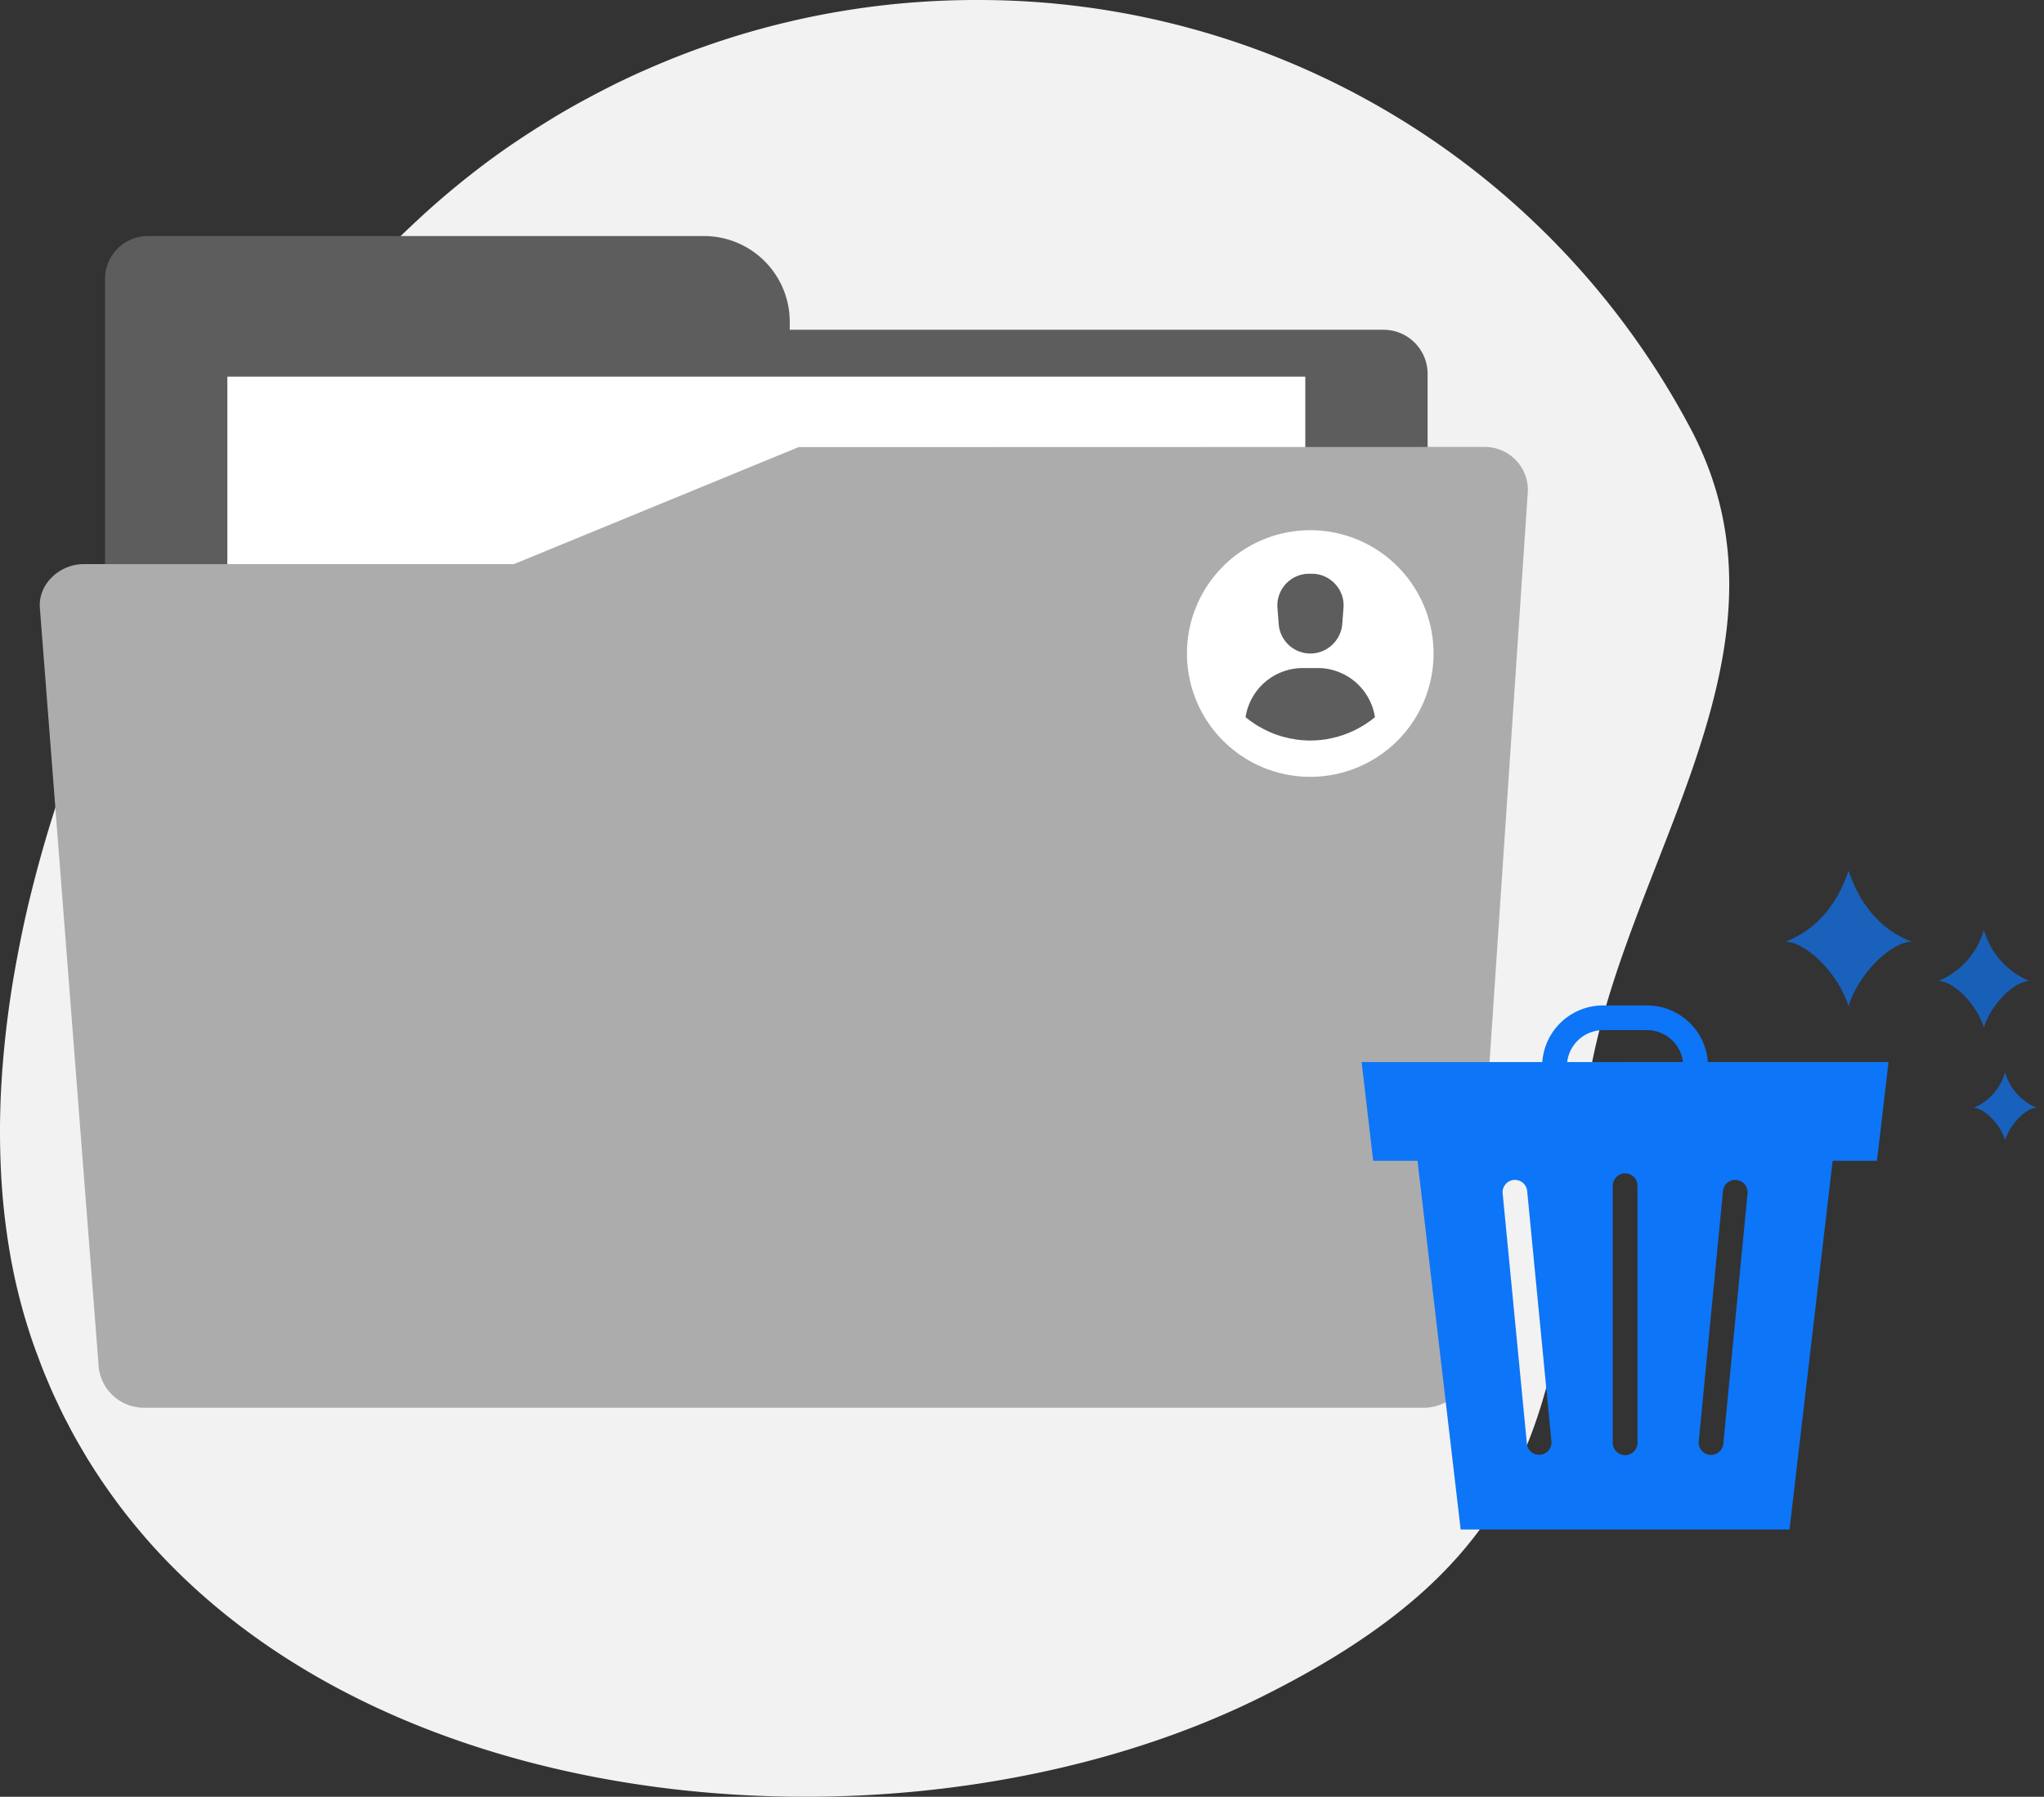
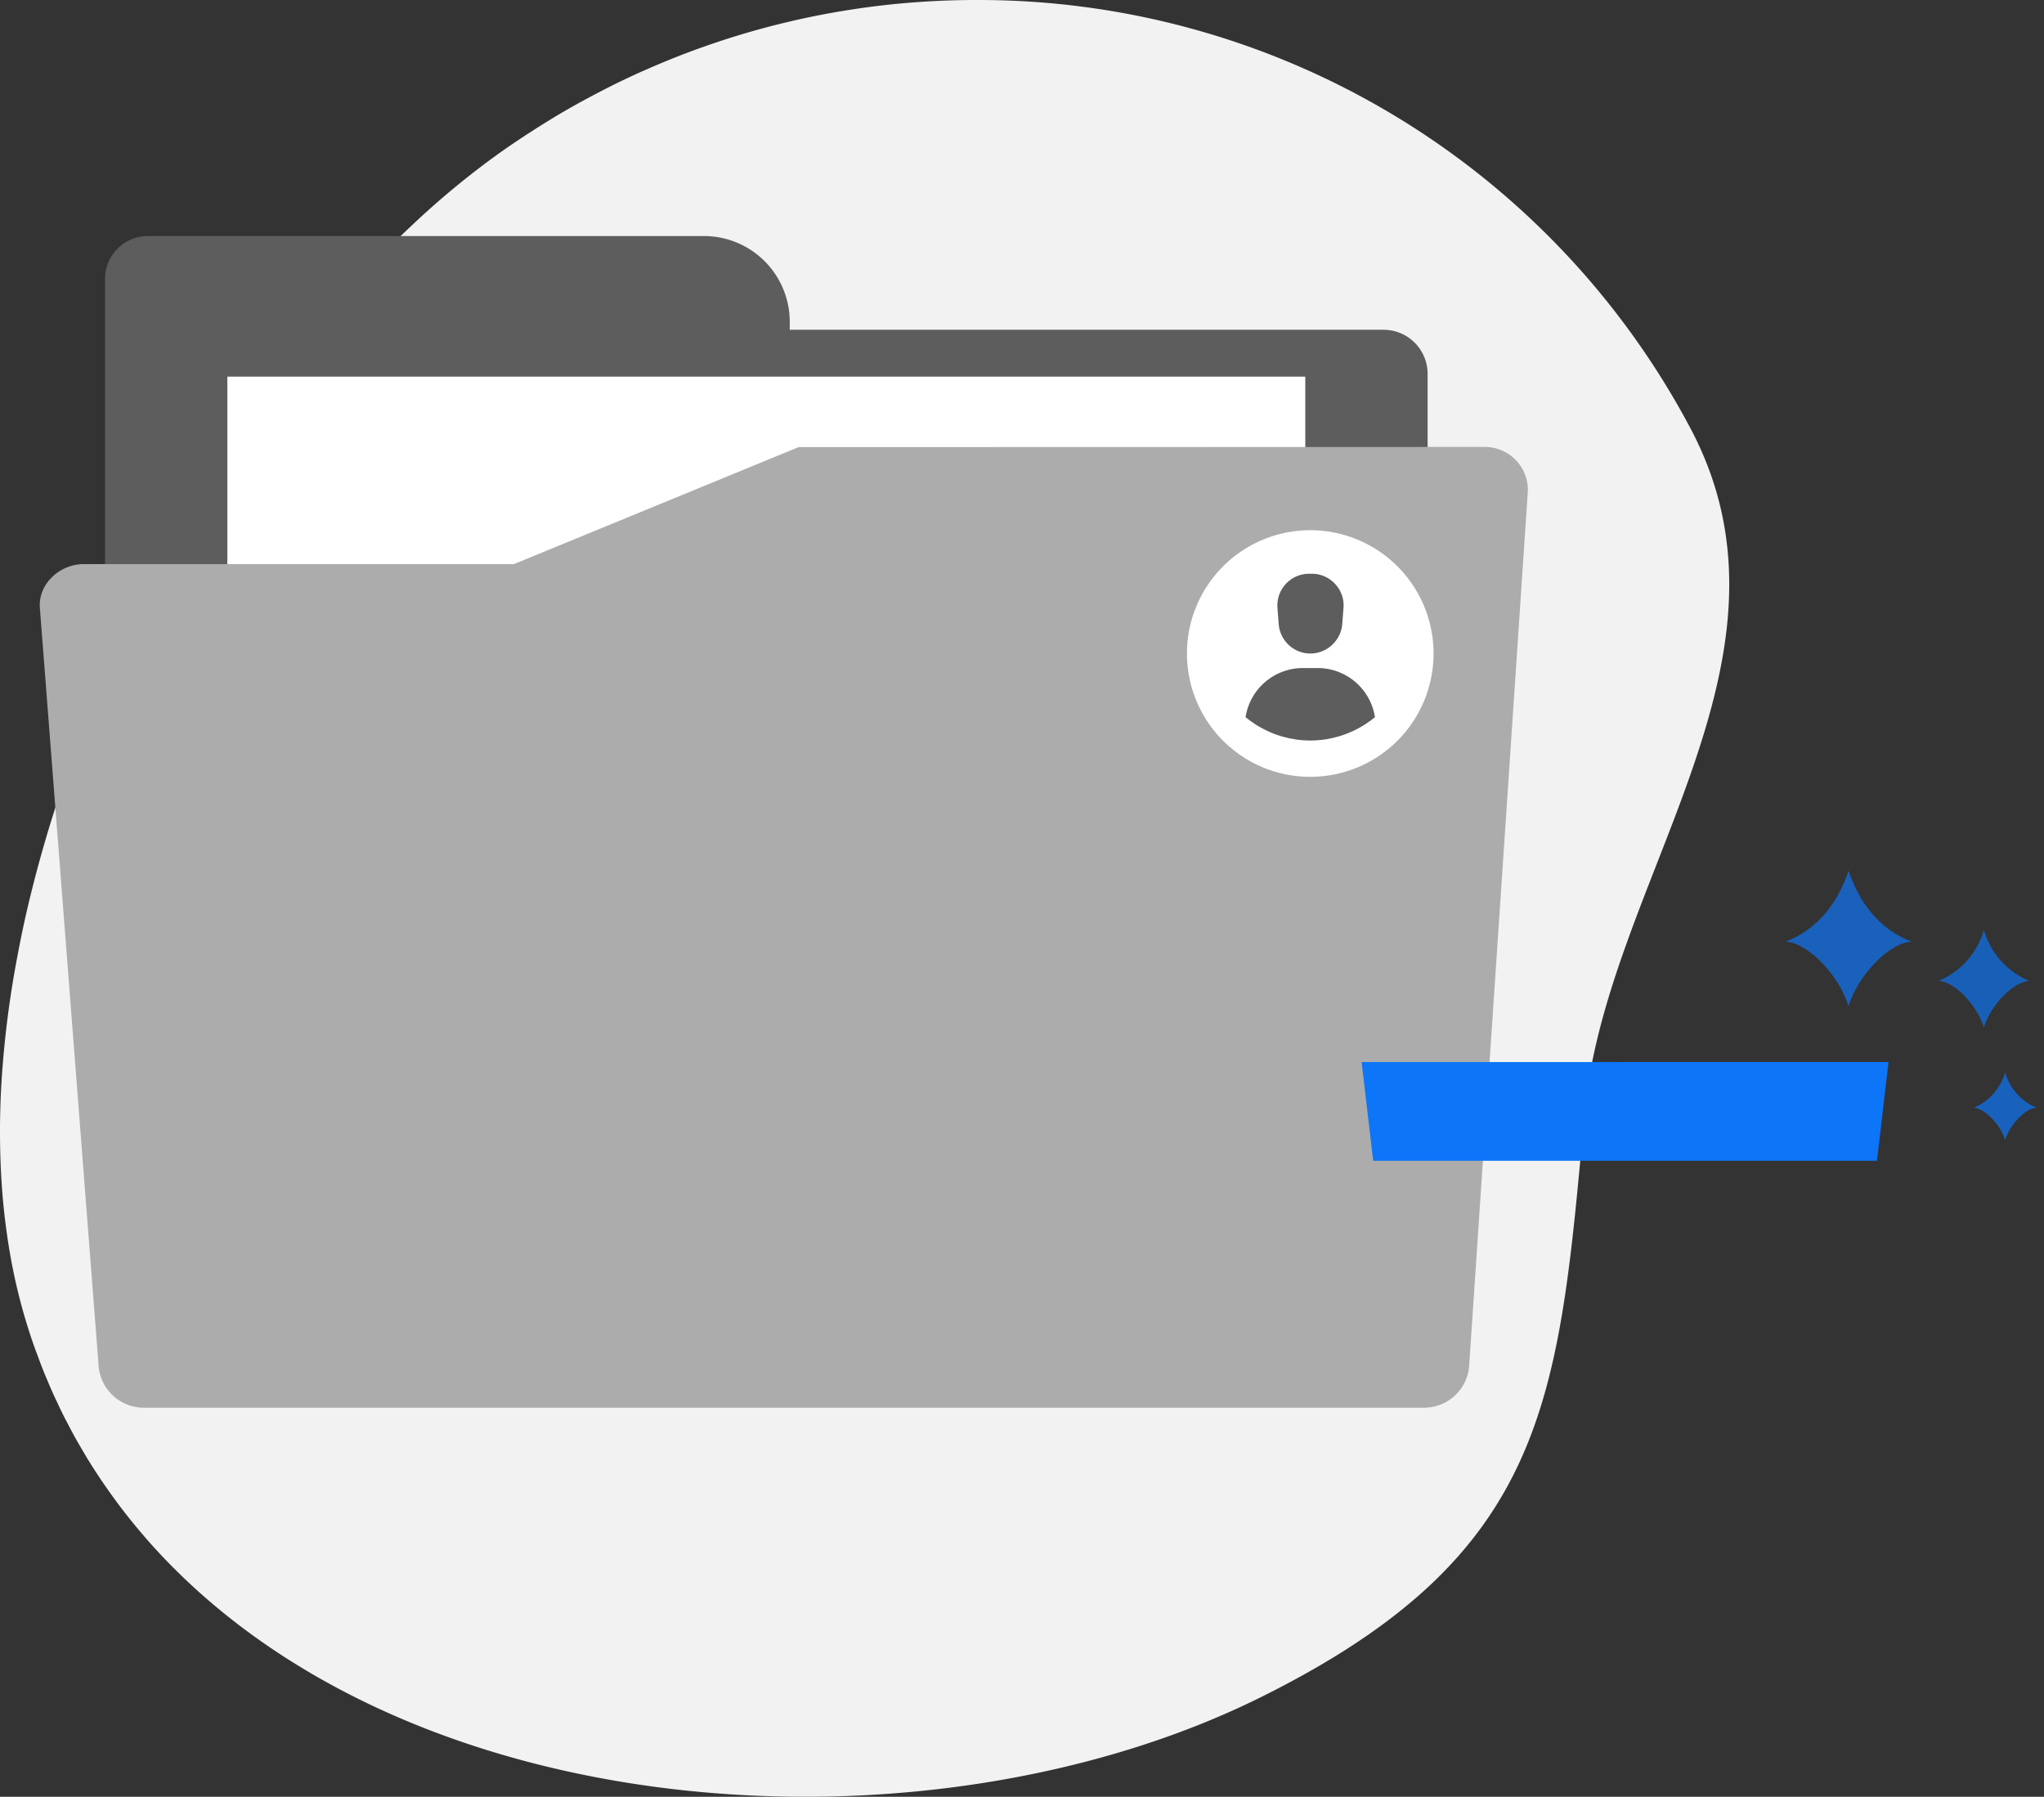
<svg xmlns="http://www.w3.org/2000/svg" width="281.805" height="247.73" viewBox="0 0 281.805 247.73">
  <rect x="0" y="0" width="281.805" height="247.73" fill="#333333" stroke="none" />
  <defs>
    <clipPath id="clip-path">
      <rect id="Rectangle_5480" data-name="Rectangle 5480" width="281.805" height="247.731" transform="translate(32.188 38.741)" fill="#fff" />
    </clipPath>
  </defs>
  <g id="Group_24217" data-name="Group 24217" transform="translate(-32.188 -38.741)" clip-path="url(#clip-path)">
    <path id="Path_13901" data-name="Path 13901" d="M132.635,44.036c.156-.052.312-.1.47-.152q3.977-1.247,8.008-2.185l.367-.087q4.085-.941,8.2-1.568l.237-.038q4.167-.632,8.354-.944l.112-.006q4.233-.32,8.464-.314a111.059,111.059,0,0,1,98.309,58.877c17.18,32.089-11.547,62.532-14.493,94.587-3.626,39.48-4.853,60.807-44.72,80.575C160.205,295.457,87.39,291.2,52.186,250.7l-.167-.2q-.944-1.1-1.852-2.221c-.135-.169-.266-.337-.4-.507-.518-.657-1.027-1.316-1.522-1.992-.177-.233-.339-.468-.515-.705-.45-.62-.891-1.244-1.322-1.878q-.287-.421-.573-.848c-.4-.6-.789-1.207-1.172-1.82-.2-.318-.4-.637-.593-.961q-.535-.9-1.054-1.795c-.2-.348-.4-.7-.594-1.05q-.487-.891-.952-1.8c-.2-.371-.389-.741-.576-1.116-.3-.606-.592-1.217-.881-1.836-.18-.383-.363-.766-.537-1.153-.285-.635-.555-1.278-.828-1.924-.158-.383-.324-.76-.476-1.144-.282-.708-.548-1.427-.813-2.145-.123-.336-.253-.661-.375-1-.378-1.063-.736-2.136-1.075-3.231a79.271,79.271,0,0,1-2.38-10.014,92.909,92.909,0,0,1-1.177-10.547,112.144,112.144,0,0,1,.1-13.756,137.3,137.3,0,0,1,1.719-14.191q.252-1.436.527-2.871.545-2.877,1.213-5.77a177.655,177.655,0,0,1,4.972-17.315q.984-2.878,2.061-5.737c2.154-5.722,4.585-11.372,7.253-16.9,2.226-4.61,4.614-9.133,7.148-13.529A200.591,200.591,0,0,1,70.484,90.73,169.735,169.735,0,0,1,83.3,75.463c.632-.666,1.271-1.324,1.91-1.972q1.911-1.945,3.86-3.769a114.51,114.51,0,0,1,11.864-9.8q1.686-1.2,3.4-2.322c.295-.2.592-.394.889-.581q1.552-1.005,3.126-1.962l.35-.216q1.742-1.043,3.51-2.015c.278-.152.557-.3.835-.453q1.557-.84,3.131-1.634c.167-.084.334-.172.5-.257q1.823-.9,3.655-1.729c.226-.1.454-.2.682-.3q1.638-.729,3.291-1.4c.175-.07.348-.144.522-.213q1.907-.766,3.825-1.456c.132-.051.275-.1.415-.144Q130.841,44.6,132.635,44.036Z" fill="#f2f2f2" />
    <path id="Path_13902" data-name="Path 13902" d="M52.571,71.284h76.7a11.834,11.834,0,0,1,11.8,11.8v1.123h81.881a6.077,6.077,0,0,1,6.058,6.058v90.866h-94.4V168.209H46.671V77.185a5.917,5.917,0,0,1,5.9-5.9Z" fill="#5d5d5d" fill-rule="evenodd" />
    <path id="Path_13903" data-name="Path 13903" d="M63.533,90.671H212.148V168.21H63.533Z" fill="#fff" fill-rule="evenodd" />
    <path id="Path_13904" data-name="Path 13904" d="M43.743,116.518h59.3l39.249-16.13,94.486-.024a5.942,5.942,0,0,1,6.058,6.057L234.76,226.768a6.236,6.236,0,0,1-6.058,6.057H51.82a6.259,6.259,0,0,1-6.057-6.057L37.686,122.575c-.258-3.322,2.726-6.057,6.058-6.057Z" fill="#acacac" fill-rule="evenodd" />
-     <path id="Path_13905" data-name="Path 13905" d="M264.225,186.349a1.7,1.7,0,0,0,3.387.387c.017-.142.031-.3.041-.483.012-.2.018-.367.018-.488a8.414,8.414,0,0,0-8.395-8.4H253.2a8.414,8.414,0,0,0-8.4,8.394c0,.121.006.285.018.488.011.18.025.341.041.483a1.7,1.7,0,1,0,3.387-.387c-.014-.116-.023-.215-.028-.3v-.288a5,5,0,0,1,4.981-4.981h6.08a5,5,0,0,1,4.981,4.981v.288C264.248,186.134,264.238,186.233,264.225,186.349Z" fill="#0d75f7" />
-     <path id="Path_13906" data-name="Path 13906" d="M278.907,249.619H233.568l-6.828-58.345h58.993l-6.826,58.344Zm-22.666-49.1a1.709,1.709,0,0,0-1.706,1.707v35.4a1.707,1.707,0,0,0,3.295.666,1.722,1.722,0,0,0,.118-.666v-35.4a1.711,1.711,0,0,0-1.707-1.707Zm15.186.9a1.692,1.692,0,0,0-1.692,1.541l-3.342,34.514a1.7,1.7,0,0,0,1.533,1.853c.054,0,.107.007.162.007a1.692,1.692,0,0,0,1.692-1.541l3.339-34.5a1.7,1.7,0,0,0-1.533-1.854.741.741,0,0,0-.162-.015Zm-30.373,0a1.1,1.1,0,0,0-.162.008,1.7,1.7,0,0,0-1.533,1.854l3.339,34.5a1.692,1.692,0,0,0,1.69,1.541,1.27,1.27,0,0,0,.164-.007,1.7,1.7,0,0,0,1.53-1.842l-3.342-34.51a1.692,1.692,0,0,0-1.689-1.541Z" fill="#0d75f7" />
    <path id="Path_13907" data-name="Path 13907" d="M292.56,185.17l-1.593,13.611h-69.46l-1.593-13.61Z" fill="#0d75f7" fill-rule="evenodd" />
    <path id="Path_13908" data-name="Path 13908" d="M287.034,177.506c1.323-4.434,5.844-8.918,8.729-8.918-4.5-1.726-7.243-5.4-8.716-9.8-1.474,4.409-4.22,8.061-8.716,9.8,2.884,0,7.394,4.484,8.716,8.918Z" fill="#0d75f7" opacity="0.692" />
    <path id="Path_13909" data-name="Path 13909" d="M305.7,180.428c.957-3.2,4.207-6.424,6.285-6.424a10.88,10.88,0,0,1-6.285-7.066,10.716,10.716,0,0,1-6.273,7.054c2.078,0,5.328,3.237,6.273,6.424Z" fill="#0d75f7" opacity="0.681" />
    <path id="Path_13910" data-name="Path 13910" d="M308.636,195.947c.655-2.217,2.91-4.471,4.358-4.471a7.477,7.477,0,0,1-4.358-4.9,7.541,7.541,0,0,1-4.358,4.912C305.714,191.488,307.969,193.73,308.636,195.947Z" fill="#0d75f7" opacity="0.701" />
    <path id="Path_13911" data-name="Path 13911" d="M212.833,145.846a17,17,0,1,0-17-17A17,17,0,0,0,212.833,145.846Z" fill="#fff" />
    <path id="Path_13912" data-name="Path 13912" d="M213.893,130.847h-2.12a8,8,0,0,0-7.86,6.779l.11.081.5.39.53.369c.28.19.57.371.86.531l.53.289.35.171.48.22a12.749,12.749,0,0,0,2.4.789,6.329,6.329,0,0,0,.62.131,2.9,2.9,0,0,1,.49.09,14.083,14.083,0,0,0,4.1,0,2.036,2.036,0,0,0,.49-.09,6.207,6.207,0,0,0,.62-.131,12.749,12.749,0,0,0,2.4-.789l.48-.22.35-.171.53-.289c.29-.16.58-.341.86-.531l.53-.369.5-.39.11-.081a8,8,0,0,0-7.86-6.779Zm0,0h-2.12a8,8,0,0,0-7.86,6.779l.11.081.5.39.53.369c.28.19.57.371.86.531l.53.289.35.171.48.22a12.749,12.749,0,0,0,2.4.789,6.329,6.329,0,0,0,.62.131,2.9,2.9,0,0,1,.49.09,14.083,14.083,0,0,0,4.1,0,2.036,2.036,0,0,0,.49-.09,6.207,6.207,0,0,0,.62-.131,12.749,12.749,0,0,0,2.4-.789l.48-.22.35-.171.53-.289c.29-.16.58-.341.86-.531l.53-.369.5-.39.11-.081a8,8,0,0,0-7.86-6.779Zm2.37-11.59a4.349,4.349,0,0,0-3.23-1.41h-.33a4.373,4.373,0,0,0-4.39,4.73l.17,2.2a4.382,4.382,0,0,0,4.35,4.07,4.431,4.431,0,0,0,4.41-4.07l.17-2.2a4.3,4.3,0,0,0-1.15-3.32Zm-2.37,11.59h-2.12a8,8,0,0,0-7.86,6.779l.11.081.5.39.53.369c.28.19.57.371.86.531l.53.289.35.171.48.22a12.749,12.749,0,0,0,2.4.789,6.329,6.329,0,0,0,.62.131,2.9,2.9,0,0,1,.49.09,14.083,14.083,0,0,0,4.1,0,2.036,2.036,0,0,0,.49-.09,6.207,6.207,0,0,0,.62-.131,12.749,12.749,0,0,0,2.4-.789l.48-.22.35-.171.53-.289c.29-.16.58-.341.86-.531l.53-.369.5-.39.11-.081a8,8,0,0,0-7.86-6.779Zm2.37-11.59a4.349,4.349,0,0,0-3.23-1.41h-.33a4.373,4.373,0,0,0-4.39,4.73l.17,2.2a4.382,4.382,0,0,0,4.35,4.07,4.431,4.431,0,0,0,4.41-4.07l.17-2.2a4.3,4.3,0,0,0-1.15-3.32Zm0,0a4.349,4.349,0,0,0-3.23-1.41h-.33a4.373,4.373,0,0,0-4.39,4.73l.17,2.2a4.382,4.382,0,0,0,4.35,4.07,4.431,4.431,0,0,0,4.41-4.07l.17-2.2a4.3,4.3,0,0,0-1.15-3.32Zm-2.37,11.59h-2.12a8,8,0,0,0-7.86,6.779l.11.081.5.39.53.369c.28.19.57.371.86.531l.53.289.35.171.48.22a12.749,12.749,0,0,0,2.4.789,6.329,6.329,0,0,0,.62.131,2.9,2.9,0,0,1,.49.09,14.083,14.083,0,0,0,4.1,0,2.036,2.036,0,0,0,.49-.09,6.207,6.207,0,0,0,.62-.131,12.749,12.749,0,0,0,2.4-.789l.48-.22.35-.171.53-.289c.29-.16.58-.341.86-.531l.53-.369.5-.39.11-.081a8,8,0,0,0-7.86-6.779Zm0,0h-2.12a8,8,0,0,0-7.86,6.779l.11.081.5.39.53.369c.28.19.57.371.86.531l.53.289.35.171.48.22a12.749,12.749,0,0,0,2.4.789,6.329,6.329,0,0,0,.62.131,2.9,2.9,0,0,1,.49.09,14.083,14.083,0,0,0,4.1,0,2.036,2.036,0,0,0,.49-.09,6.207,6.207,0,0,0,.62-.131,12.749,12.749,0,0,0,2.4-.789l.48-.22.35-.171.53-.289c.29-.16.58-.341.86-.531l.53-.369.5-.39.11-.081a8,8,0,0,0-7.86-6.779Zm-1.06-2a4.431,4.431,0,0,0,4.41-4.07l.17-2.2a4.3,4.3,0,0,0-1.16-3.32,4.346,4.346,0,0,0-3.22-1.41h-.33a4.373,4.373,0,0,0-4.39,4.73l.17,2.2a4.382,4.382,0,0,0,4.35,4.07Zm1.06,2h-2.12a8,8,0,0,0-7.86,6.779l.11.081.5.39.53.369c.28.19.57.371.86.531l.53.289.35.171.48.22a12.749,12.749,0,0,0,2.4.789,6.329,6.329,0,0,0,.62.131,2.9,2.9,0,0,1,.49.09,14.083,14.083,0,0,0,4.1,0,2.036,2.036,0,0,0,.49-.09,6.207,6.207,0,0,0,.62-.131,12.749,12.749,0,0,0,2.4-.789l.48-.22.35-.171.53-.289c.29-.16.58-.341.86-.531l.53-.369.5-.39.11-.081a8,8,0,0,0-7.86-6.779Zm-1.06-2a4.431,4.431,0,0,0,4.41-4.07l.17-2.2a4.3,4.3,0,0,0-1.16-3.32,4.346,4.346,0,0,0-3.22-1.41h-.33a4.373,4.373,0,0,0-4.39,4.73l.17,2.2a4.382,4.382,0,0,0,4.35,4.07Zm3.42-9.59a4.346,4.346,0,0,0-3.22-1.41h-.33a4.373,4.373,0,0,0-4.39,4.73l.17,2.2a4.382,4.382,0,0,0,4.35,4.07,4.431,4.431,0,0,0,4.41-4.07l.17-2.2a4.3,4.3,0,0,0-1.15-3.32Zm-2.36,11.59h-2.12a8,8,0,0,0-7.86,6.779l.11.081.5.39.53.369c.28.19.57.371.86.531l.53.289.35.171.48.22a12.749,12.749,0,0,0,2.4.789,6.329,6.329,0,0,0,.62.131,2.9,2.9,0,0,1,.49.09,14.083,14.083,0,0,0,4.1,0,2.036,2.036,0,0,0,.49-.09,6.207,6.207,0,0,0,.62-.131,12.749,12.749,0,0,0,2.4-.789l.48-.22.35-.171.53-.289c.29-.16.58-.341.86-.531l.53-.369.5-.39.11-.081a8,8,0,0,0-7.86-6.779Zm0,0h-2.12a8,8,0,0,0-7.86,6.779l.11.081.5.39.53.369c.28.19.57.371.86.531l.53.289.35.171.48.22a12.749,12.749,0,0,0,2.4.789,6.329,6.329,0,0,0,.62.131,2.9,2.9,0,0,1,.49.09,14.083,14.083,0,0,0,4.1,0,2.036,2.036,0,0,0,.49-.09,6.207,6.207,0,0,0,.62-.131,12.749,12.749,0,0,0,2.4-.789l.48-.22.35-.171.53-.289c.29-.16.58-.341.86-.531l.53-.369.5-.39.11-.081a8,8,0,0,0-7.86-6.779Zm2.37-11.59a4.349,4.349,0,0,0-3.23-1.41h-.33a4.373,4.373,0,0,0-4.39,4.73l.17,2.2a4.382,4.382,0,0,0,4.35,4.07,4.431,4.431,0,0,0,4.41-4.07l.17-2.2a4.3,4.3,0,0,0-1.15-3.32Zm-2.37,11.59h-2.12a8,8,0,0,0-7.86,6.779l.11.081.5.39.53.369c.28.19.57.371.86.531l.53.289.35.171.48.22a12.749,12.749,0,0,0,2.4.789,6.329,6.329,0,0,0,.62.131,2.9,2.9,0,0,1,.49.09,14.083,14.083,0,0,0,4.1,0,2.036,2.036,0,0,0,.49-.09,6.207,6.207,0,0,0,.62-.131,12.749,12.749,0,0,0,2.4-.789l.48-.22.35-.171.53-.289c.29-.16.58-.341.86-.531l.53-.369.5-.39.11-.081a8,8,0,0,0-7.86-6.779Zm2.37-11.59a4.349,4.349,0,0,0-3.23-1.41h-.33a4.373,4.373,0,0,0-4.39,4.73l.17,2.2a4.382,4.382,0,0,0,4.35,4.07,4.431,4.431,0,0,0,4.41-4.07l.17-2.2a4.3,4.3,0,0,0-1.15-3.32Zm-2.37,11.59h-2.12a8,8,0,0,0-7.86,6.779l.11.081.5.39.53.369c.28.19.57.371.86.531l.53.289.35.171.48.22a12.749,12.749,0,0,0,2.4.789,6.329,6.329,0,0,0,.62.131,2.9,2.9,0,0,1,.49.09,14.083,14.083,0,0,0,4.1,0,2.036,2.036,0,0,0,.49-.09,6.207,6.207,0,0,0,.62-.131,12.749,12.749,0,0,0,2.4-.789l.48-.22.35-.171.53-.289c.29-.16.58-.341.86-.531l.53-.369.5-.39.11-.081a8,8,0,0,0-7.86-6.779Zm2.37-11.59a4.349,4.349,0,0,0-3.23-1.41h-.33a4.373,4.373,0,0,0-4.39,4.73l.17,2.2a4.382,4.382,0,0,0,4.35,4.07,4.431,4.431,0,0,0,4.41-4.07l.17-2.2a4.3,4.3,0,0,0-1.15-3.32Zm-2.37,11.59h-2.12a8,8,0,0,0-7.86,6.779l.11.081.5.39.53.369c.28.19.57.371.86.531l.53.289.35.171.48.22a12.749,12.749,0,0,0,2.4.789,6.329,6.329,0,0,0,.62.131,2.9,2.9,0,0,1,.49.09,14.083,14.083,0,0,0,4.1,0,2.036,2.036,0,0,0,.49-.09,6.207,6.207,0,0,0,.62-.131,12.749,12.749,0,0,0,2.4-.789l.48-.22.35-.171.53-.289c.29-.16.58-.341.86-.531l.53-.369.5-.39.11-.081a8,8,0,0,0-7.86-6.779Z" fill="#5d5d5d" />
  </g>
</svg>